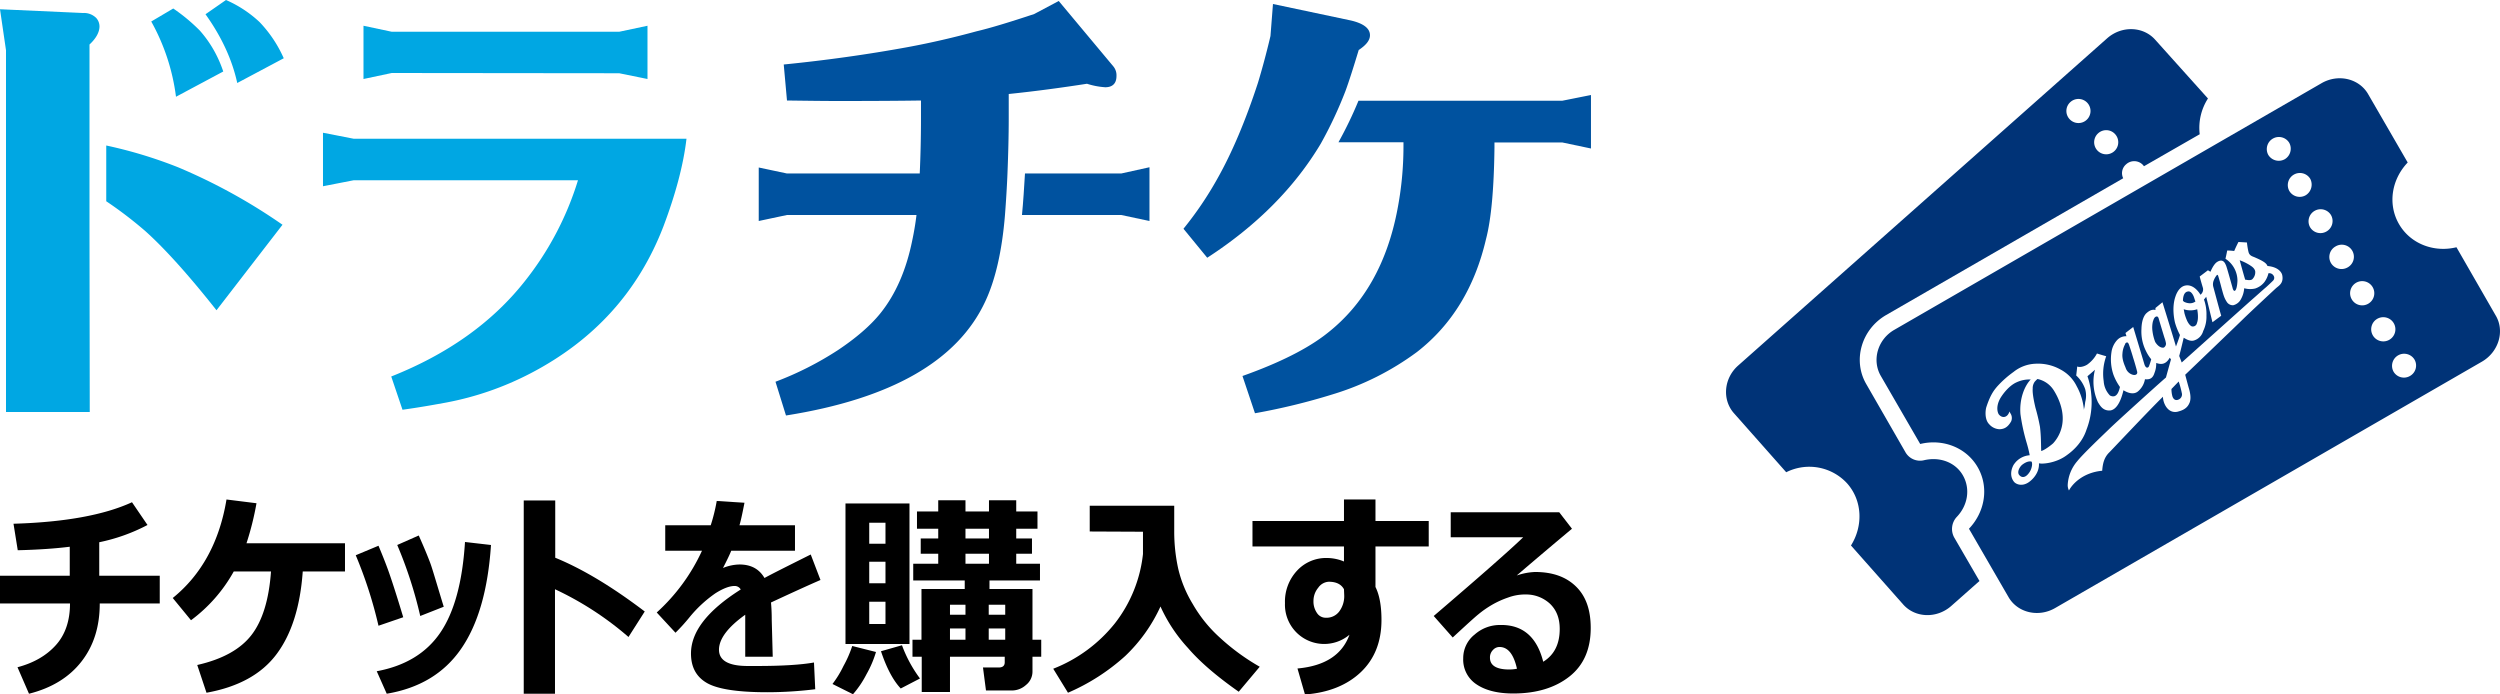
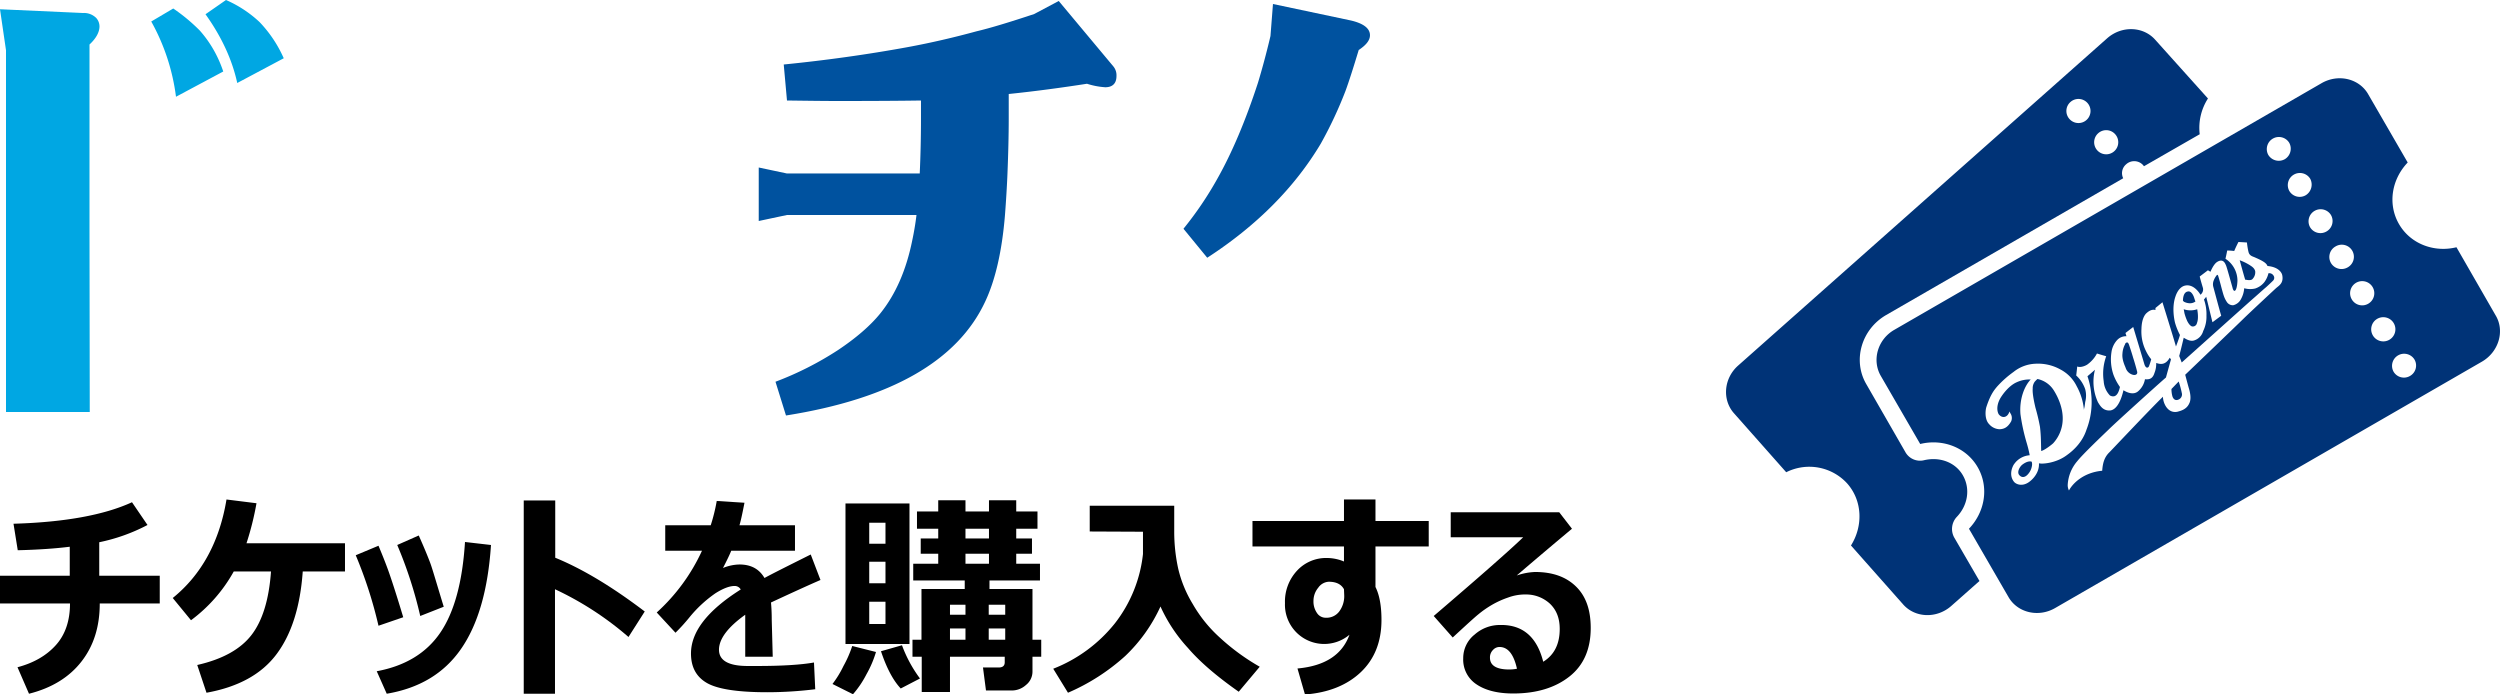
<svg xmlns="http://www.w3.org/2000/svg" viewBox="0 0 1000.02 277.8">
  <defs>
    <style>.cls-1{fill:#00529f;}.cls-1,.cls-2{fill-rule:evenodd;}.cls-2,.cls-3{fill:#00a7e3;}.cls-4{fill:#037;}</style>
  </defs>
  <g id="レイヤー_2" data-name="レイヤー 2">
    <g id="レイヤー_1-2" data-name="レイヤー 1">
      <path class="cls-1" d="M402,86c.4-5.2.8-11.6,1-16.7.3-7.6.5-15,.5-22.2V37.6c10.6-1.1,21-2.5,31.3-4.1a29.9,29.9,0,0,0,7.3,1.4c2.9,0,4.5-1.5,4.5-4.5a5.58,5.58,0,0,0-1.3-3.9L423.5.4l-9.8,5.2c-10.2,3.4-17.9,5.7-23,6.9-8.8,2.4-18.1,4.6-27.9,6.4-15.9,2.9-32.3,5.2-49.3,6.9l1.3,14.4c7.8.1,14.6.2,20.6.2,15.8,0,26.7-.1,33-.2v6.9c0,8.3-.2,15.7-.5,22.3H314.8L303.5,67V88.4L314.8,86h51.8c-.4,3.4-1,6.9-1.7,10.2-2.4,11.8-6.6,21.5-12.8,29.2-3.9,4.8-9.5,9.7-17,14.7a129.22,129.22,0,0,1-24.9,12.6l4.2,13.5q63.15-10,79.7-45.6c4-8.5,6.7-20,7.9-34.6Z" />
-       <path class="cls-1" d="M448.5,69.4H410c-.3,5-.7,11.5-1.2,16.6h39.7l11.3,2.4V66.9Z" />
-       <path class="cls-2" d="M231.2,72.1a122.65,122.65,0,0,1-21.6,40.8c-13,16.3-30.7,28.8-53.1,37.7l4.5,13.3c7.9-1.1,13.7-2.2,17.6-2.9a121.65,121.65,0,0,0,33.5-11.6c25.6-13.3,43.3-32.9,53.3-58.9,4.9-13,8-24.7,9.2-35H141.5l-12.3-2.4V74.5l12.3-2.4Zm16.5-42.8L259,31.6V10.3l-11.3,2.4h-91l-11.3-2.4V31.6l11.3-2.4,91,.1Z" />
      <path class="cls-3" d="M113.5,23.3a50.25,50.25,0,0,0-9.7-14.5A47.22,47.22,0,0,0,90.4,0L82.2,5.7C88.7,14.8,92.9,24,94.9,33.2Z" />
      <path class="cls-3" d="M89.3,28.6a48,48,0,0,0-2.9-6.9,45.93,45.93,0,0,0-6.5-9.5A71.65,71.65,0,0,0,69.3,3.4L60.5,8.6a83.16,83.16,0,0,1,9.9,30.1Z" />
      <path class="cls-3" d="M35.8,91.1v-38h0V17.8c2.7-2.5,4-5,4-7.3a5.14,5.14,0,0,0-1.3-3.3,6.93,6.93,0,0,0-5.3-2L0,3.7,2.4,20.1V164.8H35.9l-.1-73.7Z" />
-       <path class="cls-3" d="M42.5,58.2V80.5a162.09,162.09,0,0,1,15.7,12c7.9,7.1,17.4,17.7,28.4,31.6L113,89.9a227.25,227.25,0,0,0-41.8-23A180.08,180.08,0,0,0,42.5,58.2Z" />
      <path class="cls-1" d="M528.3,57.5a163.8,163.8,0,0,0,9.9-21.1c1.5-4.1,3.2-9.5,5.3-16.4,3-2,4.5-3.9,4.5-5.9,0-2.7-2.5-4.7-7.6-5.9L509.2,1.6l-1,12.8c-1.7,7.2-3.4,13.4-5,18.7-5,15.3-10.4,28-16.2,38.3a139.58,139.58,0,0,1-13.6,20.1l9.5,11.6C502.8,90.2,517.9,74.9,528.3,57.5Z" />
-       <path class="cls-1" d="M624.9,40.3H543.4a158.74,158.74,0,0,1-8,16.6h26v1.9A133.15,133.15,0,0,1,559,83.7q-6.15,32.4-28.1,49.6-11.55,9.15-33.9,17.1l5,14.9a254.88,254.88,0,0,0,31.2-7.6,110.37,110.37,0,0,0,33.6-16.9q20.85-16.2,27.6-45.1c2.1-8,3.2-20.2,3.4-36.8V57H625l11.4,2.4V38Z" />
      <path class="cls-4" d="M782.7,206.8c4.5-4.7,5.5-11.3,2.5-16.6s-9.3-7.6-15.6-6.1a6.72,6.72,0,0,1-7.4-3.2l-15.7-27.3c-5.5-9.5-1.9-21.9,8-27.6l94.8-54.7a4.63,4.63,0,0,1,1.2-5.6,4.78,4.78,0,0,1,6.8.4c.1.1.2.3.3.4l22.3-12.8a21.73,21.73,0,0,1,3.3-14.3L862.1,15.9c-4.8-5.4-13.4-5.7-19.2-.6L695.3,146.2c-5.8,5.1-6.5,13.7-1.7,19.1l20.9,23.6a20.54,20.54,0,0,1,24.4,4.5c6.1,6.9,6.4,17,1.5,24.8l20.9,23.6c4.8,5.4,13.4,5.7,19.2.6l11.3-10L781.7,215A7.06,7.06,0,0,1,782.7,206.8ZM846.1,53.7a4.82,4.82,0,1,1-6.8-.4A4.78,4.78,0,0,1,846.1,53.7ZM828.2,40.8a4.82,4.82,0,1,1-.4,6.8A4.78,4.78,0,0,1,828.2,40.8Z" />
      <path class="cls-4" d="M998.3,126.2,982.6,98.9c-8.9,2.2-18.4-1.3-23-9.3s-2.9-17.9,3.5-24.6L947.3,37.7c-3.6-6.3-12-8.3-18.7-4.4L757.8,131.9c-6.7,3.8-9.1,12.1-5.5,18.4l15.8,27.3c8.9-2.2,18.4,1.3,23,9.3s2.9,17.9-3.5,24.6l15.8,27.3c3.6,6.3,12,8.3,18.7,4.4l170.8-98.6C999.5,140.7,1002,132.4,998.3,126.2Zm-87.9-10.9c-1.1,1-11.3,10.5-13.1,12.3-1.2,1.2-21,20.2-23.2,22.3,0,0,1,3.8,1.4,5.2,1.1,3.5.7,5.4.2,6.3-1.1,2.5-3.7,3-4.7,3.3-4,.8-5.8-3.6-5.8-6-4.1,3.9-20.7,21.5-21.4,22.2-2.1,2-2.7,4.5-2.9,7.4-7.6.7-11.9,5.2-13.3,7.9a4.77,4.77,0,0,1-.5-2.2,15.75,15.75,0,0,1,3.8-9.5c2.2-2.8,10-10.2,12.7-12.8,2.4-2.4,19.1-17.5,22.8-20.7,0,0,1.2-4.4,2-7.2a3.08,3.08,0,0,0-.5-.7c-1.9,3.4-4.3,2.4-5.4,2.1a9.79,9.79,0,0,1-.7,4c-.8,2.6-2.4,2.6-3.8,2.5a8.05,8.05,0,0,1-2.5,4.6c-2,2-4.8.6-6.1-.2-1.9,8.2-5.1,8.1-5.7,8.1-2.6,0-3.7-2-4.5-3.3a19.57,19.57,0,0,1-1.2-13s-1.1,1-3,2.6a29.1,29.1,0,0,1,1.5,7.1,30.49,30.49,0,0,1-1.9,14.3c-2,6.2-7.1,9.6-7.9,10.2-4.4,3.3-10.2,3.6-11.1,3.2.2,3.8-2.5,6.5-4.1,7.6-2.8,1.9-5.2.7-5.9-.2-2.3-2.9-.4-6.5.1-7.1a8.34,8.34,0,0,1,6.2-3.5,48.89,48.89,0,0,0-1.2-4.9,77.94,77.94,0,0,1-2.5-11.5c-.5-6.1,1.6-11.3,4.1-13.9a12.17,12.17,0,0,0-5.6,1.1c-3.4,1.5-5.9,5.3-6.5,6.3-1.9,3.3-1.2,5.7-.7,6.5,1.3,1.7,3.5,1.5,4.3-1.1,0,0,.4.8.6,1.1a3.43,3.43,0,0,1,.1,2.8c-1.5,2.7-3.1,3.1-4.6,3.2a5.78,5.78,0,0,1-4.2-2c-2-2-1.5-5.9-1.1-7,1.7-5.2,3.3-6.9,4.2-8a40.36,40.36,0,0,1,6.6-5.9,14.92,14.92,0,0,1,8.7-3.3,18.35,18.35,0,0,1,10.1,2.3,14.92,14.92,0,0,1,6.5,6.7,24,24,0,0,1,2.9,9.5,5.16,5.16,0,0,1,.2-1.1q.15-.75.3-2.1a9.89,9.89,0,0,0,0-5.1,13.31,13.31,0,0,0-3.6-5.5s.3-2.4.4-3.6c1.4.6,3.6-.4,4.2-.9a12.7,12.7,0,0,0,3.7-4.3s1.9.6,3.7,1.1a20.57,20.57,0,0,0-1,10,9,9,0,0,0,2.5,5.7c2.9,1.5,3.7-2.2,4-3.4a21.54,21.54,0,0,1-2.6-4.9,19.06,19.06,0,0,1-.8-9,8.94,8.94,0,0,1,2.3-4.9,4.81,4.81,0,0,1,3.7-1.5s-.2-.7-.4-1.3l3.1-2.4s4.3,14.3,4.5,15c.6,1.7,1.5,1.4,1.8.7a23.3,23.3,0,0,0,.9-2.8,15.83,15.83,0,0,1-2.1-3.3,17.33,17.33,0,0,1-1.8-8.8c.1-4.6,1.7-6.1,2.2-6.5,1.5-1.3,2.6-1.3,3.4-1.1v-.8l2.8-2.3s4.6,14.8,5.4,17.7c0,0,1.1-2.8,1.6-4.6a25.86,25.86,0,0,1-2-5c-.3-1.3-1.3-6.1.2-10.4,1.1-3.3,2.9-4.1,3.6-4.3,3.2-.9,5.6,2.2,6.4,3.6a2.67,2.67,0,0,0,1-2.7c-.1-.3-1-3.3-1.3-4.6,0,0,2-1.5,3.3-2.5,0,0,.6.4,1,.6,1.3-3,2.3-3.7,2.8-4,2.4-1.4,3.1.8,3.4,1.4s2.2,7.5,2.6,8.9c.5,2.3,1.8,1.8,2-2.7a10.51,10.51,0,0,0-4.8-8.8s.4-1.7.7-3.3a25.06,25.06,0,0,1,2.8.2s.7-1.7,1.7-3.6c0,0,2,.1,3.4.2a27.12,27.12,0,0,0,.6,3.7c.3,1.3,1.1,1.7,2.2,2.1,3.5,1.5,5,2.4,5.4,3.6,4.5.4,5.7,2.7,5.9,3.6C913.6,113.3,911.5,114.3,910.4,115.3Zm3.5-51.6a4.9,4.9,0,0,1-6.6-1.8,4.84,4.84,0,0,1,8.4-4.8A4.9,4.9,0,0,1,913.9,63.7Zm8.4,14.4a4.81,4.81,0,0,1-6.6-1.8,4.84,4.84,0,0,1,8.4-4.8A5,5,0,0,1,922.3,78.1Zm8.3,14.5a4.81,4.81,0,0,1-6.6-1.8,4.84,4.84,0,0,1,8.4-4.8A4.81,4.81,0,0,1,930.6,92.6ZM939,107a4.9,4.9,0,0,1-6.6-1.8,4.81,4.81,0,0,1,1.8-6.6A4.84,4.84,0,1,1,939,107Zm8.3,14.5a4.81,4.81,0,0,1-6.6-1.8,4.84,4.84,0,1,1,6.6,1.8Zm8.3,14.5a4.84,4.84,0,0,1-4.8-8.4,4.84,4.84,0,1,1,4.8,8.4Zm8.4,14.4a4.81,4.81,0,0,1-6.6-1.8,4.84,4.84,0,0,1,8.4-4.8A4.79,4.79,0,0,1,964,150.4Z" />
      <path class="cls-4" d="M899,112c1.6.2,2-.3,2.2-.6a3.83,3.83,0,0,0,.9-2.9c-.3-1.4-1.7-2.1-2.1-2.4a21.08,21.08,0,0,0-4.1-2s1.6,5.9,2.2,7.8A4.4,4.4,0,0,1,899,112Z" />
      <path class="cls-4" d="M907.4,109.3a9.56,9.56,0,0,1-1.6,3.5,7.66,7.66,0,0,1-3.7,2.6,8.9,8.9,0,0,1-4.4-.1,10.46,10.46,0,0,1-1.5,4.7,4.67,4.67,0,0,1-2.9,2.1,2.88,2.88,0,0,1-2.4-1.1,10.19,10.19,0,0,1-1.4-2.8c-.2-.5-.9-3.1-1.1-3.9s-.9-3.3-1.1-3.9-.4-.5-.6-.3a7.8,7.8,0,0,0-1.2,2.1,4.13,4.13,0,0,0-.2,2.4c.2.7,2.4,9,3.2,11.7l-3.5,2.6s-2.2-9-2.5-10.2a10.92,10.92,0,0,1-.9,1.1,17.38,17.38,0,0,1,1,6.5,13,13,0,0,1-1.3,6.1,5.46,5.46,0,0,1-3.7,3.8c-1.7.5-3.5-.8-4.1-1.1,0,0-1.2,5.1-1.8,7.3,0,0,.4,1,1,2.6,1.9-1.7,27.9-25,28.5-25.5s4.5-4,5-4.4,2.5-2.3,3-2.8a1.57,1.57,0,0,0,.2-2.1A2,2,0,0,0,907.4,109.3Z" />
      <path class="cls-4" d="M875.7,121.3a3.73,3.73,0,0,0,2.5-.7c-.2-.4-.5-1.5-.7-2-.9-2.1-1.9-2.1-2.3-2-1.8.2-2,2.7-2,3.7l.4.4A5.56,5.56,0,0,0,875.7,121.3Z" />
-       <path class="cls-4" d="M865.8,135.1c-.2-.6-2-6.6-2.2-7.3-.3-1.3-.7-1.2-1-1.2-1,.2-1.2,1.5-1.4,1.9a10.47,10.47,0,0,0-.2,3.9,18.36,18.36,0,0,0,1.1,4.4c1.5,2.4,3.1,2.4,3.5,2.2a1.81,1.81,0,0,0,.8-1.7A12.3,12.3,0,0,0,865.8,135.1Z" />
      <path class="cls-4" d="M873.5,123.7s.2,1,.3,1.6a21.35,21.35,0,0,0,1.1,3.1c1,2,1.9,2.2,2.1,2.2a1.69,1.69,0,0,0,1.8-1.4c.7-1.7.3-4.4.1-5.5A8.46,8.46,0,0,1,873.5,123.7Z" />
      <path class="cls-4" d="M871.5,152.6l-2.9,3a10.83,10.83,0,0,0,.4,3c.4,1.1,1.2,1.8,2.5,1.2a2.21,2.21,0,0,0,1.3-2.3A40.13,40.13,0,0,0,871.5,152.6Z" />
      <path class="cls-4" d="M815,151.6a10.35,10.35,0,0,0-1.1,1.1,4.48,4.48,0,0,0-.8,2.8c-.2,2.1.8,6.3,1.1,7.6a77.48,77.48,0,0,1,1.8,7.6c.5,4,.4,8.1.5,9.7,1.4-.3,4.4-2.7,4.8-3.1a14.61,14.61,0,0,0,3.8-9.4c.2-5.9-3.1-11-3.6-11.8A10.16,10.16,0,0,0,815,151.6Z" />
      <path class="cls-4" d="M808.9,185.9c-1,.8-2.2,2.9-1.2,4.1s2.3,1,3.4-.2a6.49,6.49,0,0,0,1.7-3.5,3.21,3.21,0,0,0-.1-1.6C812.1,184.4,810.7,184.5,808.9,185.9Z" />
      <path class="cls-4" d="M853.3,143.2c-.2-.8-1.5-4.9-1.8-5.6-.2-.4-.4-.7-.8-.6-.6.2-.6.6-.7.8a8.84,8.84,0,0,0-1,3.6c-.3,2.5,1.1,5.2,1.3,5.8a4.17,4.17,0,0,0,2.8,2.7c1,.3,2.2-.1,1.7-1.5C854.8,148.2,853.6,144,853.3,143.2Z" />
      <path d="M39.9,241.4c0,9.2-2.4,16.9-7.3,23.2s-11.9,10.6-21,12.9L7,266.9c6.4-1.7,11.5-4.6,15.3-8.8s5.7-9.8,5.7-16.7H0V230.3H27.9V218.7c-5.6.7-12.5,1.2-20.8,1.4L5.4,209.5c20.5-.6,36.3-3.5,47.4-8.6L59,210a72.82,72.82,0,0,1-19.3,6.9v13.4H63.9v11.1Z" />
      <path d="M121.1,228.6c-1,14.1-4.5,25.1-10.5,33.1s-15.3,13.1-28,15.4L78.9,266c10.1-2.3,17.3-6.3,21.7-12s7-14.2,7.8-25.4H93.5a61.19,61.19,0,0,1-17.1,19.5l-7.3-8.9c11.5-9.3,18.7-22.5,21.5-39.4l12,1.5a116.46,116.46,0,0,1-4,16H138v11.3Z" />
      <path d="M161.3,246.9l-9.9,3.4a173.08,173.08,0,0,0-9.1-28.2l9.1-3.8c1.3,3.1,2.6,6.3,3.8,9.6S158.5,237.6,161.3,246.9ZM196.4,218c-1.2,18-5.2,31.8-12,41.6s-16.7,15.7-29.7,17.9l-4-9c11.3-2.1,19.8-7.2,25.4-15.4s8.9-20.3,9.9-36.3Zm-18.9,24.7-9.4,3.7a169,169,0,0,0-9.2-28.4l8.6-3.8c2.2,4.9,3.7,8.6,4.6,11S174.7,233.6,177.5,242.7Z" />
      <path d="M257.9,244.6l-6.5,10.2A126.8,126.8,0,0,0,222,235.7v41.8H209.5V200.2h12.6v22.9C233.1,227.6,245,234.8,257.9,244.6Z" />
      <path d="M309.1,262.7h-11V245.9c-7,5-10.5,9.7-10.5,14s3.8,6.5,11.5,6.5h3.7c10.2,0,17.8-.5,22.8-1.4l.5,10.7a158.33,158.33,0,0,1-19.2,1.2c-12.1,0-20.1-1.3-24.3-3.8s-6.2-6.4-6.2-11.7c0-8.7,6.6-17.2,19.9-25.6a2.74,2.74,0,0,0-2.5-1.4c-2,0-4.6,1-7.6,2.9a50,50,0,0,0-10.3,9.5,75.67,75.67,0,0,1-5.7,6.3l-7.5-8.1a76,76,0,0,0,18.1-24.7H266.1V210.1h18.2a71.91,71.91,0,0,0,2.4-9.7l11.1.7c-.7,3.5-1.3,6.6-2,9H318v10.2H292.5q-.9,2.25-3.3,6.9a18.21,18.21,0,0,1,6.6-1.4c4.6,0,7.9,1.8,10,5.4,2.9-1.6,9.1-4.7,18.5-9.4l3.9,10.2q-6.6,2.85-19.8,9,.3,3.15.3,6.9Z" />
      <path d="M350.4,260.8a42.56,42.56,0,0,1-3.8,8.9,39.14,39.14,0,0,1-5.4,8l-8.2-4.1a41.56,41.56,0,0,0,4.4-7.2,45,45,0,0,0,3.5-8Zm13.4-3.2H338.2V201.4h25.6Zm-9.6-40.1v-8.4h-6.5v8.4Zm-6.5,15.8h6.5v-8.6h-6.5Zm6.5,7.4h-6.5v8.9h6.5ZM368,271.4l-7.7,4c-3.1-3.3-5.7-8.3-7.9-14.9l8.4-2.4A52.17,52.17,0,0,0,368,271.4Zm48.6-8.7H413v6a6.82,6.82,0,0,1-2.6,5.3,8.41,8.41,0,0,1-5.8,2.2H394.4l-1.2-9.2h6.3q2.4,0,2.4-2.1v-2.2H380v14.1H368.7V262.7H365v-6.8h3.6V235.6h17.3v-3.4H365.3v-6.7h10v-4h-7v-6.1h7v-3.9h-8.5v-6.9h8.5v-4.5h10.9v4.5h9.4v-4.5h10.9v4.5H415v6.9h-8.5v3.9h6.3v6.1h-6.3v4H416v6.7H395.8v3.4H413v20.3h3.5v6.8Zm-30.4-20.8H380v4h6.2Zm-6.2,14h6.2v-4.5H380Zm6.2-44.4v3.9h9.4v-3.9Zm0,14h9.4v-4h-9.4Zm15.9,20.4v-4h-6.6v4Zm-6.6,10h6.6v-4.5h-6.6Z" />
      <path d="M464.2,242.6a63.81,63.81,0,0,1-14.1,19.8,83,83,0,0,1-22.9,14.7l-5.9-9.6A59,59,0,0,0,446,249.3a54.6,54.6,0,0,0,11.2-27.7v-8.9l-21.3-.1V202.3h33.8v10.1a69.26,69.26,0,0,0,1.6,15.1,48.44,48.44,0,0,0,5.8,14.1A54.86,54.86,0,0,0,487.9,255a87.16,87.16,0,0,0,16,11.7l-8.4,10c-8.7-6.1-15.5-11.9-20.3-17.5A62.15,62.15,0,0,1,464.2,242.6Z" />
      <path d="M571.5,218.6H550.2v16.2q2.4,4.8,2.4,13.2c0,8.7-2.8,15.7-8.3,20.9s-13,8.2-22.3,8.9l-3-10.4c11-1,17.9-5.5,20.8-13.5A15.7,15.7,0,0,1,514,241.3a18.15,18.15,0,0,1,4.8-13,15.8,15.8,0,0,1,12-5.1,18,18,0,0,1,6.8,1.4v-6H501V208.4h36.6v-8.6h12.6v8.6h21.3v10.2Zm-33.8,19.5-.1-2.4c-1.1-2-3.1-3-6.1-3a5.48,5.48,0,0,0-4.2,2.4,8.22,8.22,0,0,0-1.9,5.3,8,8,0,0,0,1.4,4.8,4.13,4.13,0,0,0,3.6,1.9,6.32,6.32,0,0,0,5.3-2.5A10.28,10.28,0,0,0,537.7,238.1Z" />
      <path d="M617.3,264.7c4.4-2.7,6.6-7.1,6.6-13.1,0-4.3-1.3-7.6-3.9-10.1a14,14,0,0,0-9.8-3.7h-.8a19.75,19.75,0,0,0-6.1,1.2,36,36,0,0,0-6.6,3,40.48,40.48,0,0,0-5.3,3.7c-1.5,1.2-4.9,4.3-10.3,9.3l-7.6-8.6q28.05-24,35.8-31.5h-29v-10h43.4l5.1,6.6c-4.9,4.1-12.3,10.3-22.1,18.7a25.63,25.63,0,0,1,7.3-1.4c7,0,12.4,1.9,16.4,5.8s5.9,9.4,5.9,16.6c0,8.4-2.8,14.9-8.5,19.4s-13.2,6.8-22.5,6.8c-6.1,0-11-1.2-14.6-3.6a11.83,11.83,0,0,1-5.4-10.5,12,12,0,0,1,4.6-9.5A15.16,15.16,0,0,1,600,250C609.1,249.8,614.8,254.8,617.3,264.7Zm-10.5,2.8c-1.3-5.8-3.6-8.7-7-8.7a3.52,3.52,0,0,0-2.6,1.2,4.14,4.14,0,0,0-1.2,3.1c0,3.1,2.6,4.7,7.7,4.7A16.28,16.28,0,0,0,606.8,267.5Z" />
    </g>
  </g>
</svg>